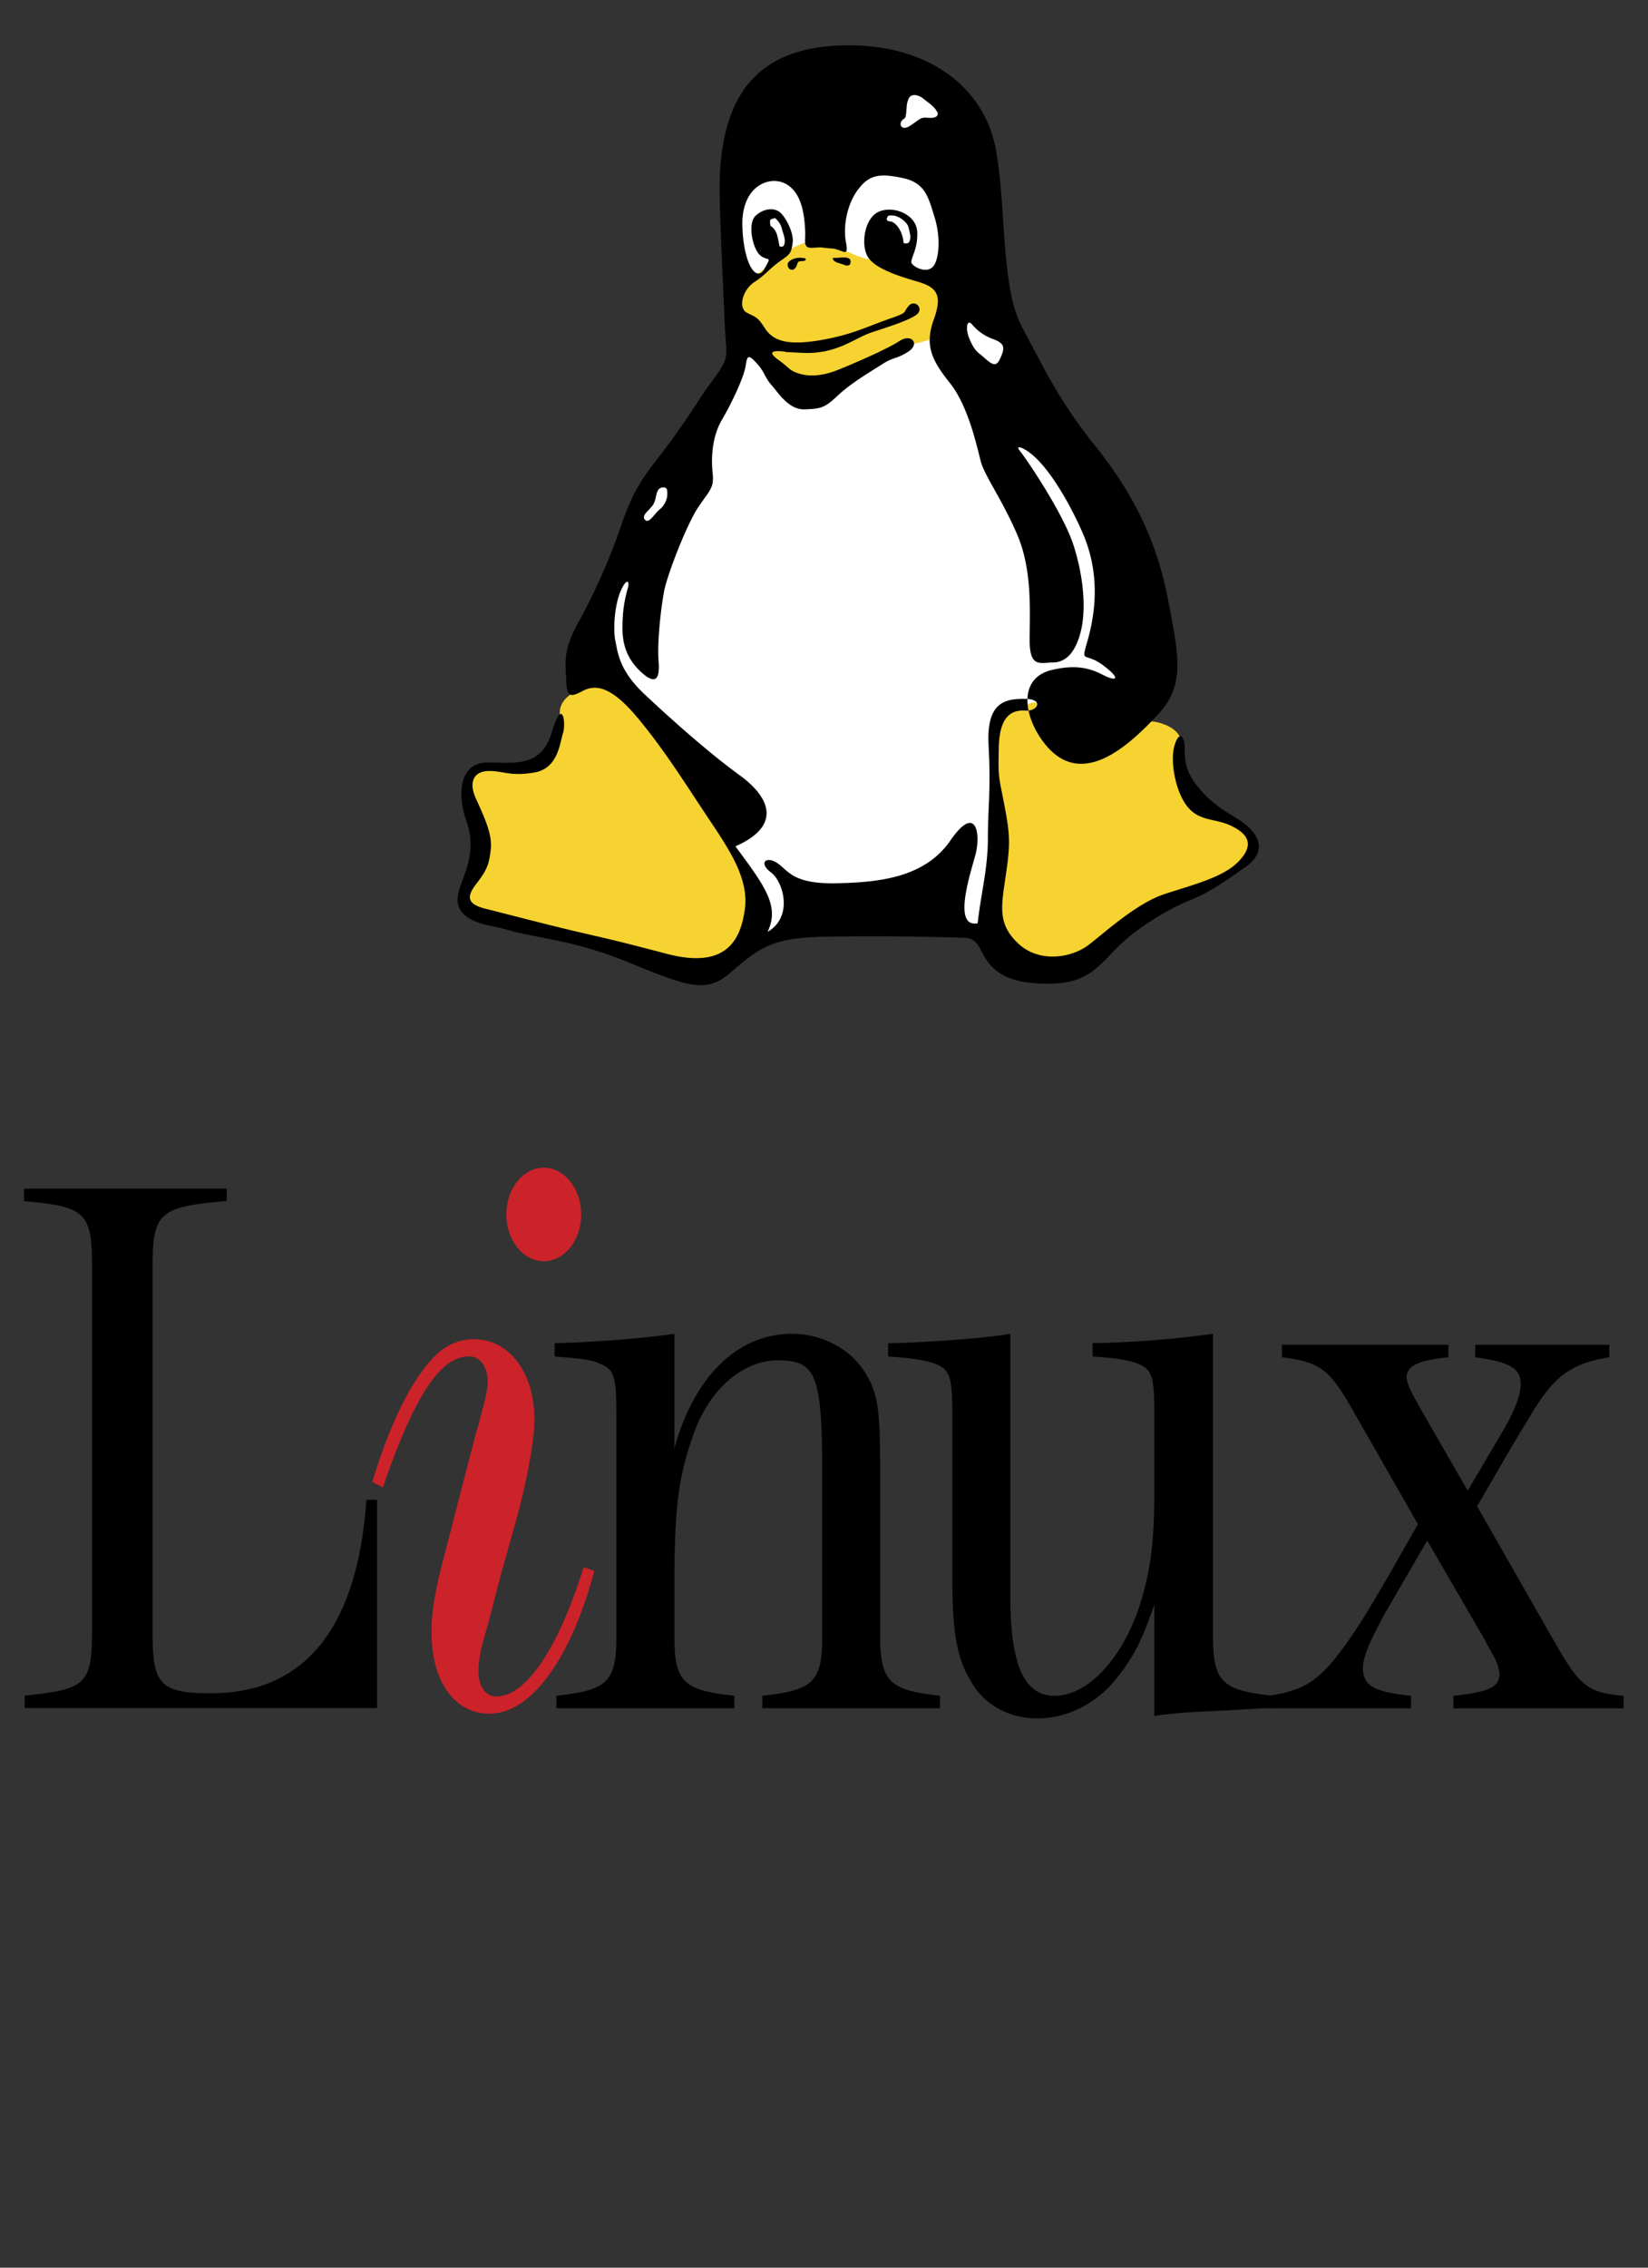
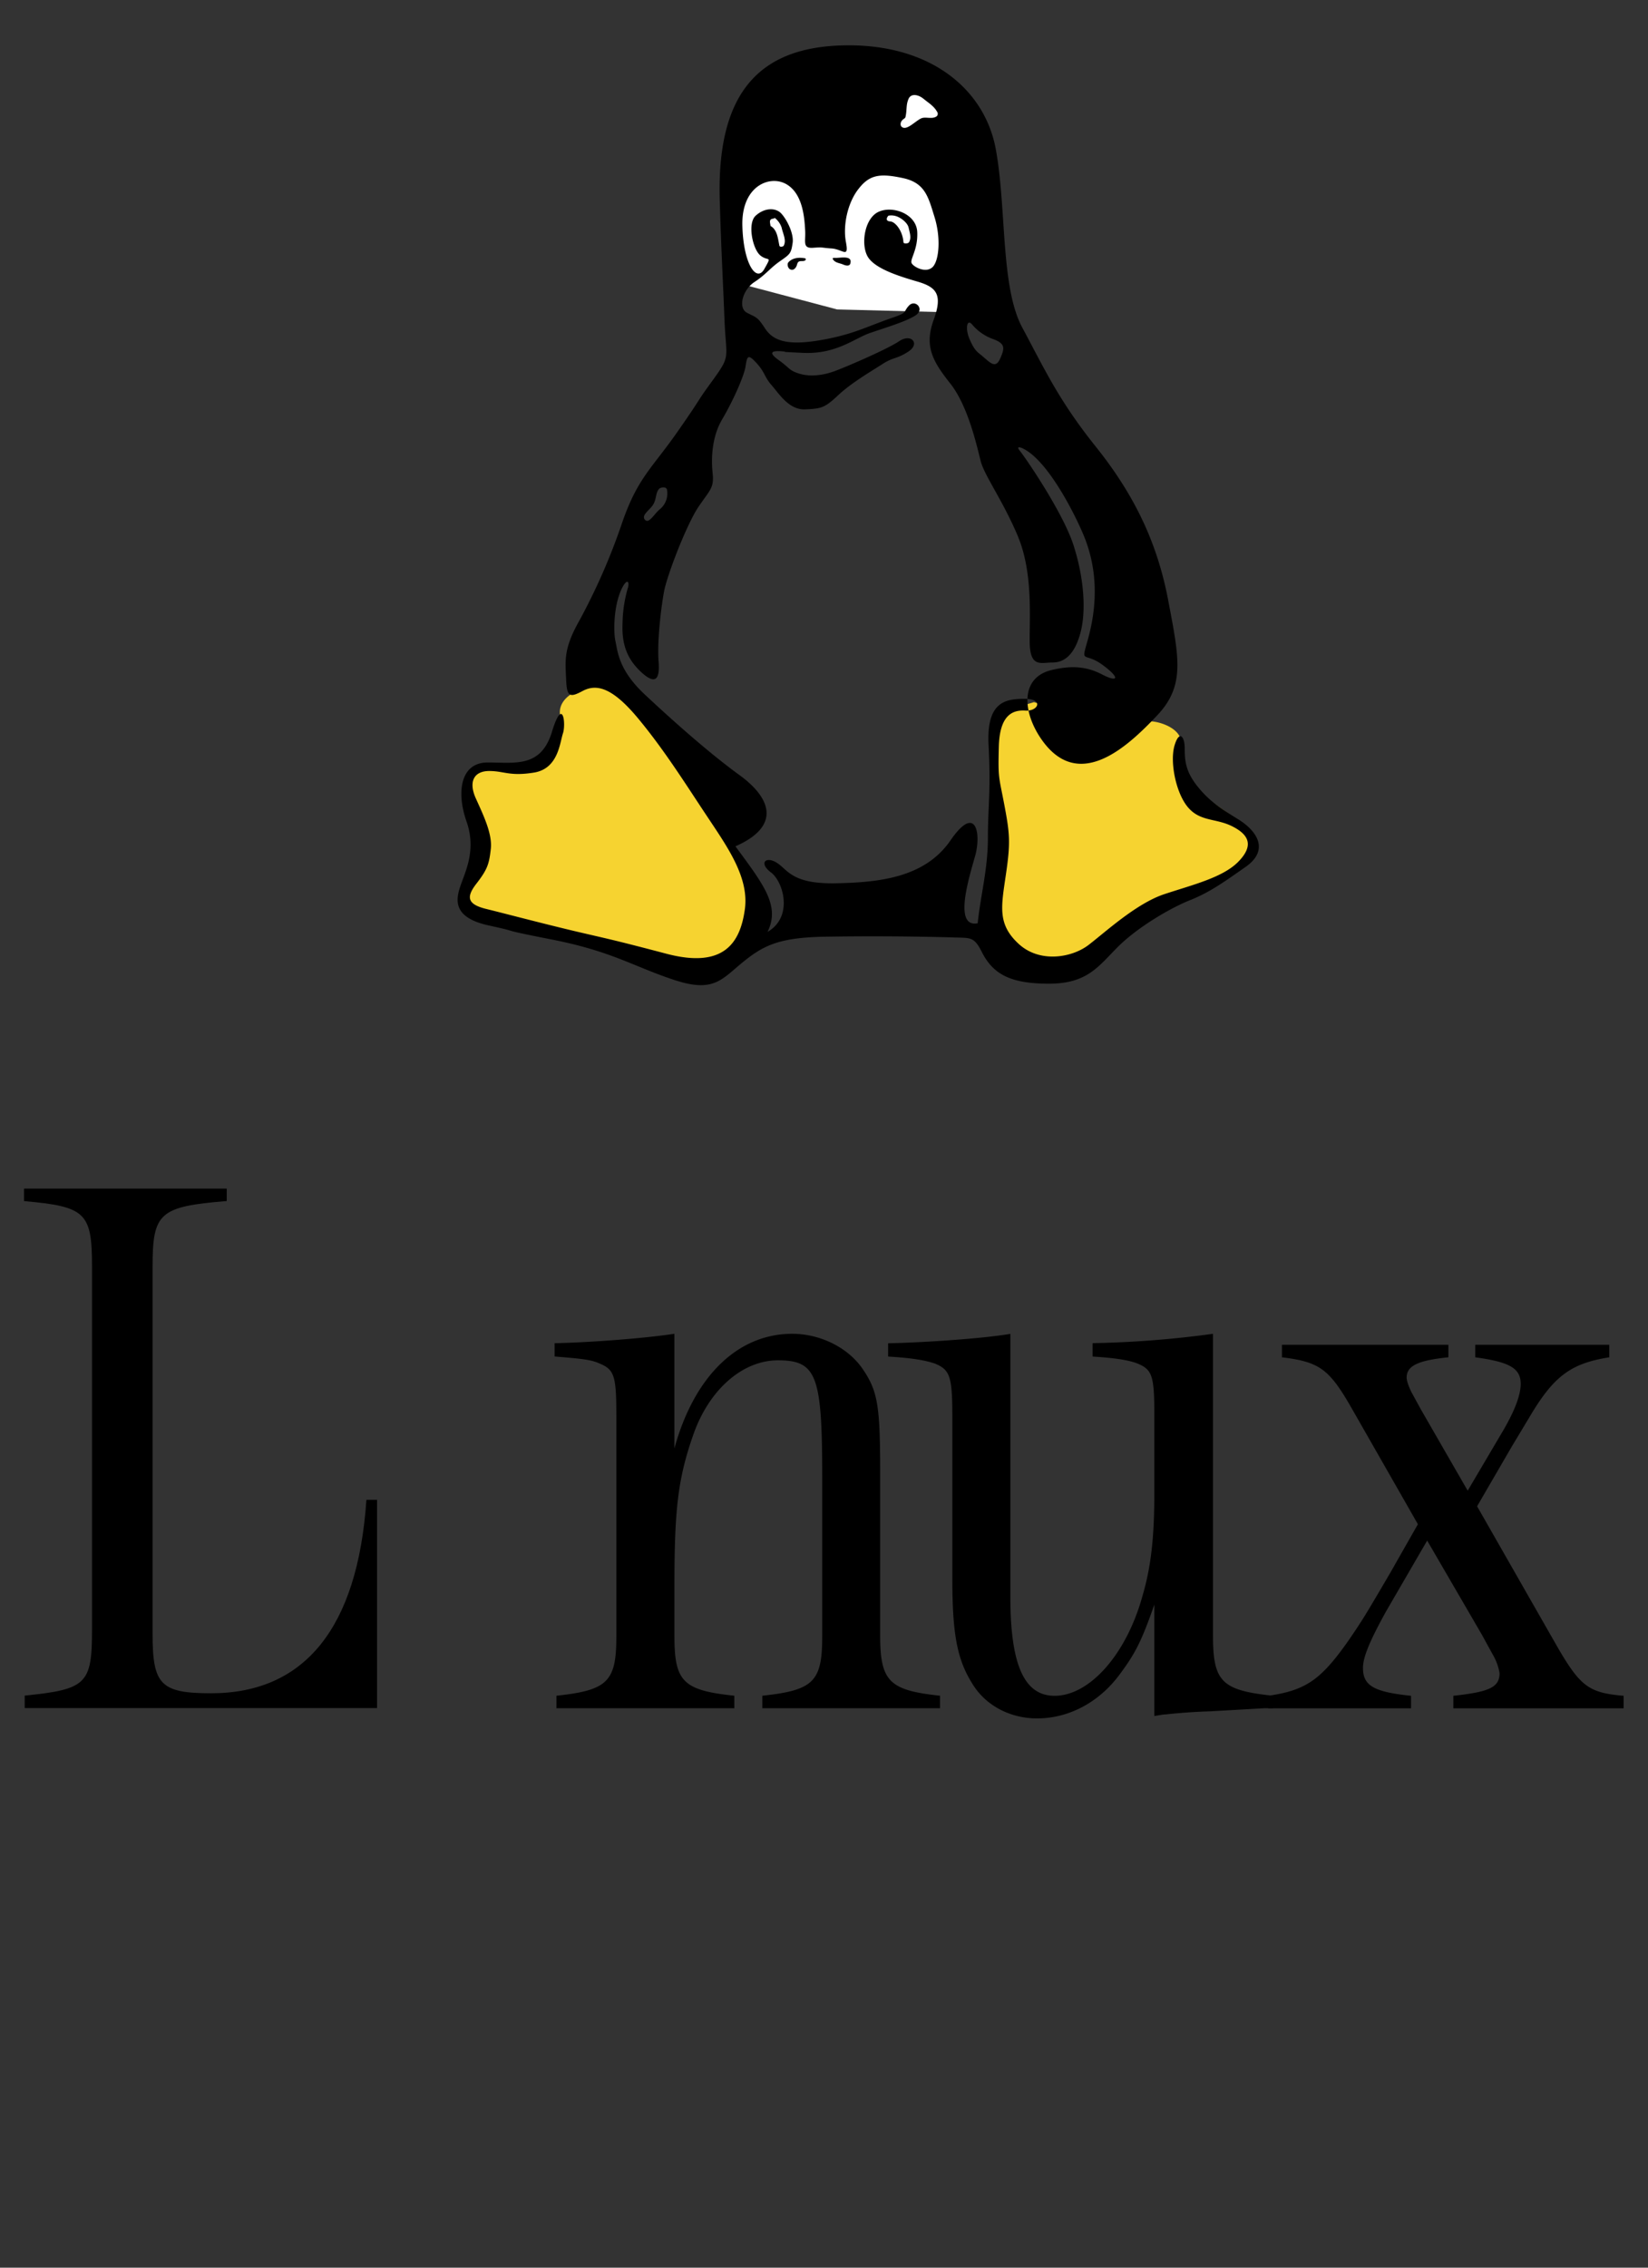
<svg xmlns="http://www.w3.org/2000/svg" width="24" height="33" fill="none">
  <rect width="100%" height="100%" fill="#333333" stroke="none" />
  <path fill-rule="evenodd" clip-rule="evenodd" d="M5.492 24.857H.36v-.182c.899-.09.98-.17.98-.953v-5.29c0-.783-.09-.874-.99-.953v-.182h2.952v.181c-.98.08-1.08.17-1.08.954v5.347c0 .737.117.862.853.862 1.362 0 2.134-.953 2.261-2.815h.155v3.03z" fill="#000" />
-   <path fill-rule="evenodd" clip-rule="evenodd" d="M7.92 18.354c-.3 0-.546-.306-.546-.68 0-.375.245-.682.545-.682.3 0 .545.307.545.681 0 .375-.245.681-.545.681zm.735 4.507c-.345 1.294-.927 2.077-1.526 2.077-.508 0-.845-.465-.845-1.192 0-.295.055-.613.182-1.09l.454-1.759c.01-.034.045-.147.1-.363.054-.193.082-.33.082-.42 0-.227-.11-.375-.273-.375-.417 0-.799.58-1.253 1.907l-.154-.08c.254-.84.545-1.43.872-1.793.181-.193.38-.284.608-.284.518 0 .881.489.881 1.17 0 .306-.109.896-.263 1.453l-.227.806-.173.67-.09.317a1.96 1.96 0 00-.064.409c0 .227.109.374.263.374.427 0 .9-.692 1.271-1.884l.155.057z" fill="#CC2229" />
  <path fill-rule="evenodd" clip-rule="evenodd" d="M11.538 19.41c.4 0 .8.193 1.017.5.227.329.263.533.263 1.52v2.373c0 .67.137.795.872.874v.182h-2.588v-.182c.745-.08.872-.204.872-.863v-2.326c0-1.476-.082-1.692-.645-1.692-.518 0-1.008.431-1.235 1.09-.218.624-.272 1.067-.272 2.168v.76c0 .659.127.784.872.863v.182h-2.59v-.182c.745-.08.872-.204.872-.863v-3.2c0-.59-.027-.682-.245-.772-.127-.057-.254-.069-.654-.102v-.193c.527-.012 1.29-.069 1.744-.137v1.669c.29-1.056.926-1.669 1.716-1.669zm4.374.136a14.77 14.77 0 001.753-.136v4.393c0 .67.127.795.872.874v.182h-.128l-.79.045a8.27 8.27 0 00-.645.045c-.036 0-.09.012-.163.023V23.35c-.19.545-.282.715-.5 1.01-.308.42-.753.647-1.207.647-.4 0-.763-.193-.954-.522-.218-.352-.281-.738-.281-1.51v-2.36c0-.59-.036-.682-.255-.772-.136-.046-.317-.08-.68-.102v-.193c.544-.012 1.38-.069 1.78-.137v3.826c0 .987.2 1.441.644 1.441.509 0 1.045-.601 1.28-1.453.127-.431.173-.863.173-1.52v-1.09c0-.59-.027-.682-.245-.772-.118-.046-.3-.08-.654-.102v-.194z" fill="#000" />
  <path fill-rule="evenodd" clip-rule="evenodd" d="M22.646 23.906c.363.636.481.727.999.772v.182h-2.48v-.182c.527-.057.673-.125.673-.329a.776.776 0 00-.1-.273l-.155-.283-.799-1.374-.6 1.033c-.226.409-.335.659-.335.818 0 .26.154.351.7.408v.182h-2.08v-.182c.544-.08.762-.227 1.162-.794.218-.318.245-.364.618-1l.4-.703-.954-1.669c-.336-.59-.473-.692-1.026-.76v-.182h2.424v.182c-.445.045-.608.125-.608.295 0 .045.027.125.072.216l.137.25.68 1.18.536-.908c.155-.273.236-.488.236-.647 0-.227-.163-.318-.662-.386v-.182h1.952v.182c-.572.09-.817.284-1.171.885l-.246.409-.508.874 1.135 1.986z" fill="#000" />
  <path fill-rule="evenodd" clip-rule="evenodd" d="M10.679 4.103l-.023-1.533.912-.534 1.354-.912.557-.022.579.622.312 2.068-.423.756-1.756-.045-1.512-.4z" fill="#fff" />
-   <path fill-rule="evenodd" clip-rule="evenodd" d="M8.876 8.486l.467-1.313.911-1.089.467-.934.2-.31 3.335-.512.667 1.046 1.868 4.467-.646.8-1.69 2.825-.399.089-3.09.088-2.157-2.401-.356-2 .423-.757z" fill="#fff" />
-   <path fill-rule="evenodd" clip-rule="evenodd" d="M13.146 5.085s-.11-.022.2-.09c.312-.066.313-.132.4-.222.088-.088.133-.29.133-.511 0-.222.112-.867.089-1.044-.02-.179-.4-.844-.555-.934-.156-.089-1.89-.245-1.89-.245l-.534.423-.4.376.09 1.202s-.113.378-.09.532c.022.156.246.335.335.423.088.09.42.447.532.556.112.111.135.222.4.134.267-.088.423-.088.624-.244.2-.157.666-.356.666-.356z" fill="#F6D330" />
  <path fill-rule="evenodd" clip-rule="evenodd" d="M12.122 3.194c.067-.178.156-.511.31-.622.156-.111.49-.203.69-.179.201.023.577.222.667.378.089.156.089.779.089.779l-.045.511-.31-.022-.668-.268h-.11s-.112.044-.446-.133c-.333-.178-.245-.265-.177-.444zm-.711.49a.305.305 0 01.059-.04c.135-.075.43-.184.43-.184s.287-.732.043-1.022c-.243-.29-.777-.244-.777-.244s-.577.333-.556.466c.023.134.045.6.068.666.02.068.11.778.11.778l.2-.088.29-.222s.067-.043.133-.11z" fill="#fff" />
  <path fill-rule="evenodd" clip-rule="evenodd" d="M15.658 10.396l.322.024c.047.004.094.006.14.008.24.008.45.044.673.072.148.018.392.111.41.297.024.274-.056.575.176.688.238.161.768.534.768.534l.156.288-.466.423-2.29 1.378-1.044-.355v-.845l.043-1.133-.11-1.023.176-.4.446-.134.6.178zm-6.623-.499c-.023-.02-.428.099-.454.104-.19.028-.428.158-.428.364a.678.678 0 01-.058.31c-.038.075-.124.188-.123.212-.03.081-.083.196-.157.244-.087.01-.472.044-.472.044h-.335l-.199.242.156.647-.045.51-.154.579.376.2 2.846.755.645-.2.333-.823-.067-.31-.31-.623-1.554-2.255z" fill="#F6D330" />
  <path fill-rule="evenodd" clip-rule="evenodd" d="M10.482 2.92c-.047-1.552.558-2.237 1.815-2.26 1.255-.023 2.042.639 2.204 1.507.16.867.067 2.01.388 2.603.32.594.524 1.05 1.073 1.735.548.685.89 1.382 1.05 2.228.16.844.25 1.243-.16 1.678-.411.433-1.141 1.14-1.69.341-.275-.4-.304-.898.16-1.003.297-.07.51-.047.73.067.222.115.274.06.009-.137-.267-.197-.32-.015-.229-.334.092-.32.212-.893-.038-1.524-.116-.291-.51-1.089-.879-1.285-.033-.019-.13-.059-.064.023.099.123.631.906.782 1.373.161.5.184.98.1 1.283-.083.305-.228.426-.404.426-.175 0-.334.083-.334-.319 0-.404.042-1.012-.175-1.527-.217-.513-.48-.867-.538-1.084-.055-.217-.182-.8-.443-1.13-.264-.331-.378-.548-.242-.926.138-.376.035-.478-.239-.558-.274-.08-.64-.194-.73-.378-.091-.182-.034-.548.17-.638.207-.092.548.033.56.296.012.262-.114.4-.08.456.035.058.217.15.31.047.09-.104.114-.423.022-.72-.092-.296-.137-.502-.468-.57-.331-.07-.48-.047-.64.16-.16.204-.229.535-.182.776.045.24-.047.103-.206.09-.16-.01-.115-.022-.274-.01-.16.01-.103-.092-.115-.263-.01-.172-.033-.526-.274-.663-.239-.137-.65.023-.64.595.013.57.207.844.321.638.115-.205.058-.102-.057-.194-.114-.09-.194-.468-.07-.58.127-.115.275-.115.356-.048.08.07.205.299.182.446-.022.149-.034.16-.182.263-.149.103-.206.195-.378.307-.171.115-.239.378-.102.446.137.07.15.057.262.229.114.171.308.251.789.171.478-.08.676-.194 1.038-.32.264-.09.172-.08.264-.182.09-.103.239.045.102.137-.137.091-.446.182-.675.261-.227.082-.49.309-.969.286-.48-.022-.149-.012-.298-.022-.147-.012-.216.01-.057.125.161.114.15.149.286.194.137.047.319.047.538-.033.216-.082.764-.32.936-.435.17-.115.306.034.137.149-.172.114-.219.08-.378.182-.16.104-.456.274-.65.457-.195.182-.24.195-.48.205-.24.012-.389-.24-.491-.354-.102-.114-.092-.182-.217-.319s-.137-.104-.16.045c-.022.15-.194.526-.343.777-.147.252-.16.56-.137.777.023.217-.034.24-.204.49-.172.252-.458.994-.503 1.233-.045.24-.102.732-.08 1.016.023.286-.057.343-.263.15-.205-.195-.274-.412-.262-.698a1.94 1.94 0 01.074-.506c.032-.09.002-.153-.064-.042-.14.243-.147.663-.112.812.033.147.045.41.421.764.378.354.926.845 1.382 1.176.457.33.617.742-.057 1.038.423.572.651.869.468 1.245.377-.217.232-.728.05-.865-.184-.137-.073-.243.087-.139.16.102.216.307.846.297.627-.012 1.303-.075 1.681-.624.377-.548.45-.087.357.233-.09.32-.315 1.04.039.973.045-.423.149-.789.149-1.245 0-.457.045-.678.01-1.34-.035-.638.241-.681.525-.681.287 0 .194.184.012.171-.183-.012-.376.058-.388.526-.012.468 0 .423.08.844.08.423.092.548.023 1.016-.068.468-.125.72.183 1.006.307.286.775.204 1.016.022.24-.182.695-.605 1.106-.742.413-.137.846-.24 1.075-.468.227-.229.17-.388-.07-.513-.238-.127-.468-.07-.65-.274-.183-.206-.273-.662-.206-.903.07-.24.15-.137.15.034 0 .172.01.332.181.548.172.217.331.32.605.49.274.172.446.446.103.687-.342.24-.536.377-.822.49-.285.115-.753.39-1.039.674-.286.286-.445.537-1.005.537-.558 0-.815-.135-.981-.468-.115-.229-.172-.194-.434-.206a43.203 43.203 0 00-1.827-.01c-.685.01-.914.124-1.222.376-.307.25-.422.445-1.004.25-.583-.193-.891-.41-1.758-.582-.869-.171-.4-.092-.926-.206-.525-.113-.49-.364-.421-.57.068-.205.24-.526.09-.947-.147-.423-.09-.856.309-.856.4 0 .776.08.936-.446.16-.525.206-.114.16.023-.046.137-.068.513-.422.57-.354.057-.433-.023-.652-.023-.217 0-.307.15-.194.4.114.252.24.514.218.73-.024.217-.046.297-.206.504-.16.204-.137.308.15.376.283.07.798.206 1.277.32.48.113.515.113 1.347.332.834.216 1.063-.172 1.13-.64.07-.468-.251-.914-.547-1.36-.297-.445-.616-.958-1.005-1.426-.388-.468-.617-.503-.81-.4-.195.104-.23.081-.24-.182-.012-.262-.035-.434.182-.822a9.05 9.05 0 00.64-1.462c.228-.65.433-.776.821-1.336.389-.559.217-.342.491-.718.274-.378.194-.309.172-.903-.023-.593-.045-.937-.068-1.713zm-1.09 4.642c.059.072.142-.097.228-.16a.297.297 0 00.094-.273c-.009-.054-.095-.036-.113-.017-.053.053-.041.14-.08.215-.043.09-.188.163-.13.235zM14.3 5.177c.123.104.199.194.266.04.07-.154.07-.217-.096-.28a.713.713 0 01-.314-.216c-.075-.087-.1.06-.04.205.074.176.118.197.184.25zM11.727 3.76c-.085-.018-.187-.01-.245.057-.022.022-.012.086.028.104.052.022.087-.03.097-.07.005-.017.012-.04.03-.045.022-.012.055-.001.08-.012.027-.01.017-.034.01-.034zm.404.015c.034.052.097.052.149.075.028.012.085.03.102-.01.04-.127-.132-.087-.211-.087-.018 0-.057-.006-.04.022zm.832-.553c.078.004.184.142.194.304.002.024.068.022.082-.002.036-.064.01-.135-.007-.212-.014-.062-.089-.126-.151-.154a.233.233 0 00-.14-.02c-.014.006-.063.079.022.084zm-1.7-.04c-.072.005-.046.06-.042.106.098.055.107.18.128.28.002.037.059.02.064.008.043-.08-.01-.17-.03-.264a.298.298 0 00-.095-.137c-.007-.007-.019.007-.026.007zm2.18-1.749c-.071-.057-.182-.08-.215.014-.034.08-.02.161-.04.248 0 .027-.034.034-.053.06-.028.033-.021.075-.007.087.066.068.187-.066.275-.113.066-.041.161.013.234-.034.021-.014.028-.047.007-.073-.046-.082-.128-.128-.2-.189z" fill="#000" />
-   <path fill-rule="evenodd" clip-rule="evenodd" d="M15.499 10.51c.01-.047.034-.139.08-.153.015-.005.03.002.034.018.01.03-.02.197-.008.236.013.04.06.034.093.024.078-.026.123-.118.12-.127 0-.003-.002-.003-.005-.003-.012.003-.023.047-.058.057-.022.007-.04.003-.046-.02-.007-.023.022-.197.008-.237-.012-.04-.052-.05-.09-.038-.085.028-.121.158-.144.234h-.001l.012-.178-.106.034-.005.37.099-.033a.953.953 0 01.017-.184zm.458.04c.084-.028.123-.129.12-.14-.003-.004-.004-.006-.008-.006-.007.004-.022.06-.07.076-.022.007-.04.002-.046-.012-.007-.02-.002-.057-.002-.088l.004-.167.116-.038-.002-.04-.116.038.005-.157-.104.059-.005.352c0 .038-.003.07.004.088.014.045.06.05.104.035z" fill="#000" />
</svg>